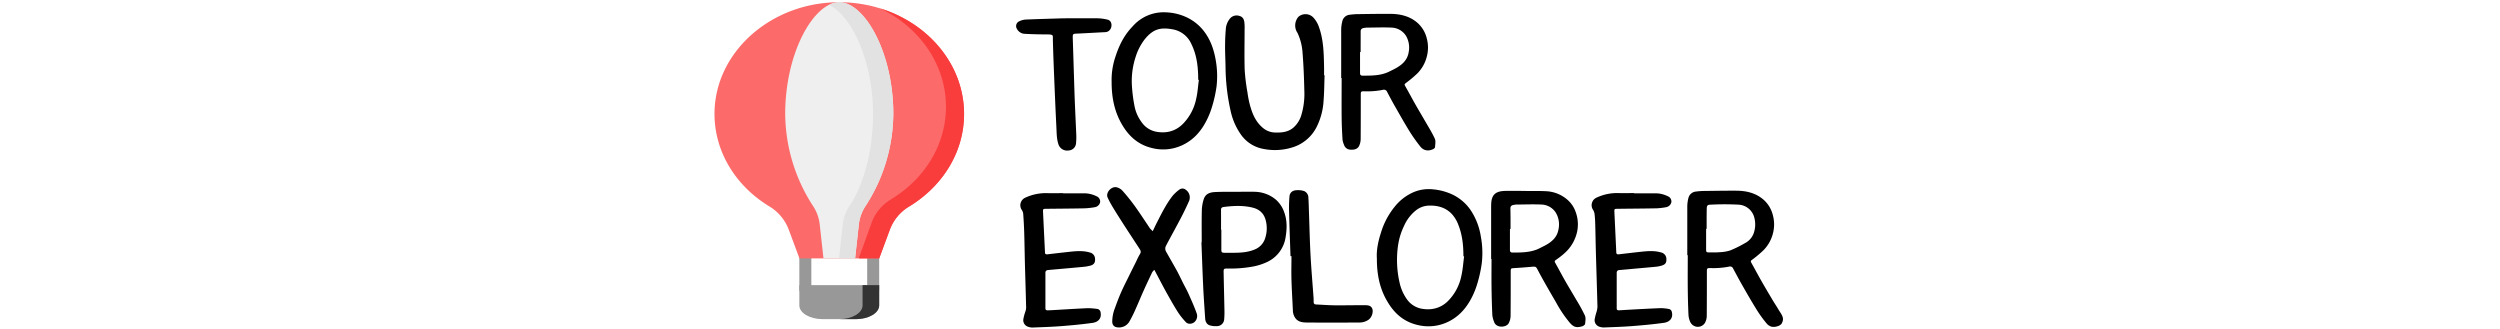
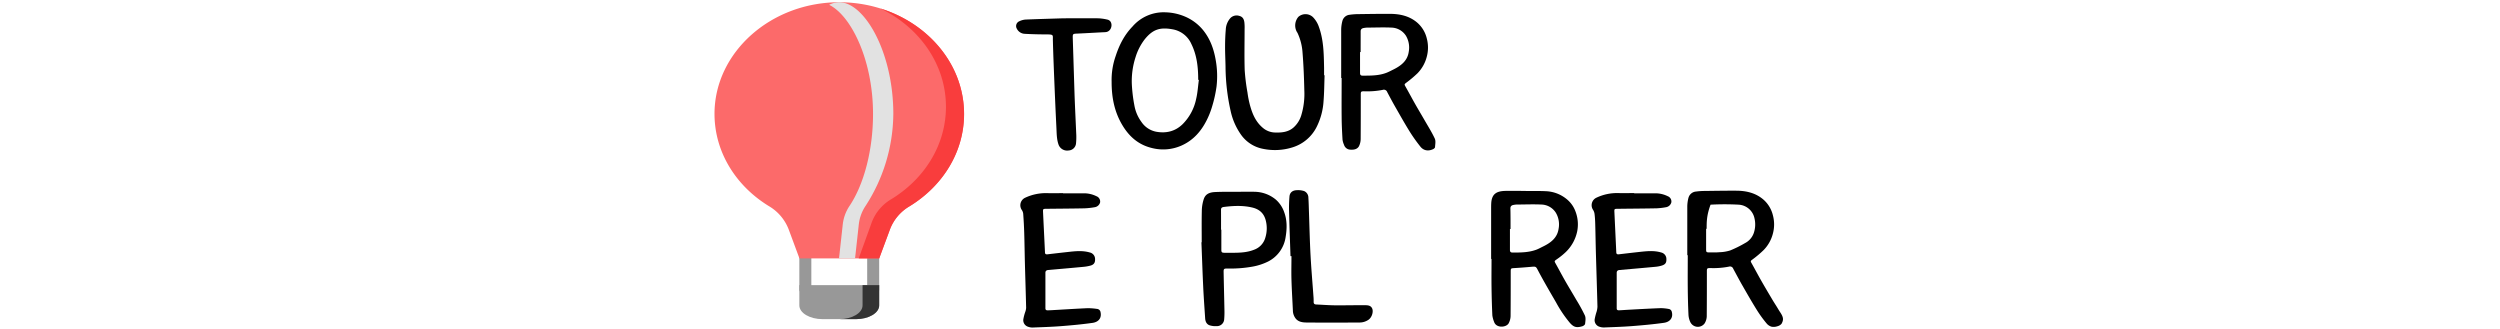
<svg xmlns="http://www.w3.org/2000/svg" id="Layer_1" height="80px" data-name="Layer 1" viewBox="0 0 607.5 187.05">
  <defs>
    <style>.cls-1{fill:#989898;}.cls-2{fill:#fc6a6a;}.cls-3{fill:#f93d3d;}.cls-4{fill:#efefef;}.cls-5{fill:#e2e2e2;}.cls-6{fill:#333;}</style>
  </defs>
  <title>TourExplorer logo</title>
  <path d="M355.56,44.34c0-9.16,0-18.32,0-27.49a20.48,20.48,0,0,1,.7-5,4.73,4.73,0,0,1,4.11-3.46,36.9,36.9,0,0,1,5.26-.37c5.86-.08,11.73-.17,17.59-.15s11.1,1.25,15.45,4.91a17.12,17.12,0,0,1,5.51,9,20,20,0,0,1-.06,10.7,20.77,20.77,0,0,1-5.22,9.17,64,64,0,0,1-6.21,5.23c-1.3,1-1.33,1-.55,2.39,1.81,3.18,3.52,6.42,5.32,9.6s3.62,6.2,5.41,9.31c2,3.49,4.18,6.92,5.86,10.53.65,1.39.25,3.22.15,4.84,0,.43-.63,1-1.12,1.2-2.75,1.29-5.4.83-7.22-1.47a91.32,91.32,0,0,1-6-8.43c-3-4.82-5.75-9.75-8.56-14.66-1.48-2.6-2.87-5.24-4.27-7.87a2,2,0,0,0-2.5-1.27,45.41,45.41,0,0,1-10.67.82c-1.66,0-1.85.21-1.85,1.71,0,8.42,0,16.84-.06,25.26a9.48,9.48,0,0,1-.95,4.19c-.9,1.73-2.86,2.16-4.86,2a3.86,3.86,0,0,1-3.64-2.73,11.11,11.11,0,0,1-.86-2.89c-.25-4.18-.46-8.37-.5-12.56-.08-7.52,0-15,0-22.56Zm11.05-14.77h-.34c0,4,0,7.91,0,11.86,0,.87.19,1.55,1.4,1.55,4.65,0,9.32.06,13.71-1.66,1.33-.53,2.59-1.21,3.87-1.84,4.49-2.22,8-5.08,8.69-10.06a13.11,13.11,0,0,0-1.59-9.1A10.08,10.08,0,0,0,384,15.68c-4.56-.22-9.14,0-13.71,0a13.64,13.64,0,0,0-1.79.21c-1.23.18-1.9.74-1.88,2C366.63,21.74,366.61,25.65,366.61,29.57Z" />
  <path d="M225.13,46.48a41.14,41.14,0,0,1,2.31-14.68c2-6.1,4.82-11.85,9.53-16.7A23.35,23.35,0,0,1,255.73,7a30.23,30.23,0,0,1,11,2.38,26.8,26.8,0,0,1,10.36,7.72c4.12,5.1,6.13,10.91,7.19,17.1A51.86,51.86,0,0,1,284.76,49a72.39,72.39,0,0,1-2.49,11.35,45.62,45.62,0,0,1-3.15,8c-3.1,6.15-7.53,11.36-14.36,14.38a25.64,25.64,0,0,1-16.49,1.43c-8.06-1.87-13.29-6.76-17.08-13.12C226.73,63.55,225.11,55.41,225.13,46.48Zm49.57-1.11-.38,0c0-7-.69-13.91-3.9-20.41A14.31,14.31,0,0,0,260,16.7c-7.26-1.36-11.43-.13-16.12,5.7a32,32,0,0,0-5.17,10.12A44.19,44.19,0,0,0,236.6,47.6a86.06,86.06,0,0,0,1.45,12.23,22.39,22.39,0,0,0,4,9.42,13.1,13.1,0,0,0,8.55,5.62c5.71,1,10.77-.33,14.82-4.27a28.35,28.35,0,0,0,7.72-14.33C274,52.7,274.2,49,274.7,45.37Z" />
  <path d="M346.13,42.77c-.18,4.89-.2,9.79-.59,14.67a37.74,37.74,0,0,1-4,14.83A22.82,22.82,0,0,1,328,83.69a33.24,33.24,0,0,1-16.71.9,19.83,19.83,0,0,1-12.65-8.07,36.78,36.78,0,0,1-5.9-13.5,118.06,118.06,0,0,1-2.89-25.17c-.06-3.76-.27-7.51-.26-11.27,0-3.25.11-6.5.4-9.74a10.45,10.45,0,0,1,2.66-6.61,4.93,4.93,0,0,1,5-1.21c2.09.53,2.66,2,2.9,3.64a26.26,26.26,0,0,1,.13,3.87c0,7.79-.19,15.59.06,23.37a116.22,116.22,0,0,0,1.58,12.7,56.57,56.57,0,0,0,1.29,6.7c1.34,5,3.17,9.81,7.55,13.43A11,11,0,0,0,318,75.29c3.83.13,7.5-.26,10.45-2.82a15.12,15.12,0,0,0,4.41-6.9,42.12,42.12,0,0,0,1.75-14.3c-.16-7.08-.43-14.17-1-21.24a31.25,31.25,0,0,0-2.83-11.25,7.71,7.71,0,0,0-.44-.72,7.55,7.55,0,0,1,.89-8.48,6.15,6.15,0,0,1,8.3.17,14.79,14.79,0,0,1,3.09,4.79c3,7.77,3.06,15.89,3.22,24,0,1.41,0,2.82,0,4.23Z" />
  <path d="M197.74,10.4c6.18,0,13-.05,19.81,0a27.85,27.85,0,0,1,5.35.78,2.88,2.88,0,0,1,1.58,1.09c1.38,2,.29,5.89-3,6-5.16.25-10.32.57-15.49.8-3,.13-3,.08-2.93,2.79q.5,15.9,1,31.82c.28,7.74.67,15.49,1,23.23a36.9,36.9,0,0,1-.16,4.58,4.4,4.4,0,0,1-4.23,4A5.18,5.18,0,0,1,195,82.24c-1.1-3.08-1.07-6.26-1.23-9.42q-.65-13.2-1.18-26.4c-.32-7.87-.64-15.73-.84-23.6-.07-2.93.59-3.26-3.6-3.27s-8.18-.1-12.27-.33a5.27,5.27,0,0,1-4.62-2.94,2.94,2.94,0,0,1,1.36-4.17,9.87,9.87,0,0,1,3.64-1C183.23,10.82,190.17,10.64,197.74,10.4Z" />
  <path d="M440.75,147.12V118.81c0-1.21,0-2.43.08-3.64.39-5.11,3.13-6.65,8.26-6.71,4.49-.06,9,0,13.46.07,3.14,0,6.29-.06,9.42.11a19.82,19.82,0,0,1,11.86,4.62,16.1,16.1,0,0,1,4.89,7,20.38,20.38,0,0,1,.95,11.09,22.74,22.74,0,0,1-6.66,12,41.12,41.12,0,0,1-5,4c-1.39,1-1.4,1-.58,2.46,1.81,3.23,3.52,6.5,5.36,9.72,2.07,3.63,4.27,7.21,6.36,10.83a91.8,91.8,0,0,1,4.87,8.89c.61,1.39.3,3.16.12,4.73-.05.52-.9,1.18-1.54,1.38-3.34,1-4.94.56-7.17-2a70.25,70.25,0,0,1-7.79-11.55c-2.12-3.66-4.26-7.3-6.34-11-1.47-2.6-2.91-5.22-4.29-7.86-.72-1.37-1.1-1.56-2.78-1.41-3.38.3-6.76.57-10.15.77-2.1.12-2.2.14-2.2,2,0,8.38,0,16.76-.07,25.14a9.17,9.17,0,0,1-1.1,4.24c-1.41,2.48-7.09,2.84-8.27-.81a14.74,14.74,0,0,1-1-3.71q-.36-7.87-.46-15.74c-.08-5.44,0-10.88,0-16.33Zm11-17h-.31c0,4,0,7.91,0,11.87,0,.92.28,1.5,1.45,1.5,4.65,0,9.32,0,13.71-1.68,1.29-.51,2.5-1.19,3.75-1.8,4.5-2.19,8-5,8.73-10a13,13,0,0,0-1.6-9.2,10,10,0,0,0-8.26-4.6c-4.64-.22-9.31,0-14,0a11.59,11.59,0,0,0-1.66.21c-1.24.19-1.87.8-1.86,2C451.8,122.27,451.78,126.18,451.78,130.09Z" />
-   <path d="M552.2,145c0-9.2,0-18.4,0-27.61a20.44,20.44,0,0,1,.67-5,4.85,4.85,0,0,1,4.32-3.56,36.2,36.2,0,0,1,5-.33c5.91-.08,11.82-.18,17.72-.15,5.71,0,11,1.25,15.34,4.87a17.22,17.22,0,0,1,5.58,9.06,20,20,0,0,1,0,10.47,20.71,20.71,0,0,1-5.22,9.3,59.44,59.44,0,0,1-6.2,5.25c-1.35,1-1.39,1-.56,2.46,1.8,3.19,3.49,6.43,5.31,9.61,2.07,3.64,4.21,7.24,6.35,10.84,1,1.71,2.13,3.37,3.14,5.08.19.32,1.12,1.86,1.53,2.42,1.43,2.29,2,3.8.53,6.3a4.74,4.74,0,0,1-2.34,1.37,6.52,6.52,0,0,1-3.35.23,5.79,5.79,0,0,1-2.75-1.84,68.92,68.92,0,0,1-5.14-7c-3-4.75-5.75-9.58-8.53-14.42-1.83-3.18-3.53-6.42-5.28-9.63a1.94,1.94,0,0,0-2.41-1.24,45.32,45.32,0,0,1-10.66.82c-1.75,0-1.92.2-1.92,1.78,0,8.38,0,16.76-.07,25.14A8,8,0,0,1,562,183.8a4.75,4.75,0,0,1-8.13-.92,11.32,11.32,0,0,1-1-4.17c-.23-5-.35-9.94-.4-14.91-.06-6.27,0-12.53,0-18.8Zm11-15h-.3c0,3.92,0,7.83,0,11.75,0,1.51.22,1.67,1.9,1.66,1.9,0,3.81.07,5.69-.11a22.76,22.76,0,0,0,6.06-1,65.8,65.8,0,0,0,8.46-4.18,10.19,10.19,0,0,0,5-5.81,15.08,15.08,0,0,0,.35-8.35,9.74,9.74,0,0,0-8.94-7.67,147.46,147.46,0,0,0-16,0c-1.75,0-2.14.57-2.16,2.2C563.17,122.37,563.2,126.21,563.2,130Z" />
-   <path d="M375.84,146.89c-.34-4.64.72-9.8,2.36-14.83a42.75,42.75,0,0,1,7.66-14.48,27.73,27.73,0,0,1,10.77-8.37,22.25,22.25,0,0,1,11.2-1.62,32.93,32.93,0,0,1,11.74,3.33,26.45,26.45,0,0,1,9.31,8.13,37.2,37.2,0,0,1,6,15.2,50.6,50.6,0,0,1,.55,15.33A74.11,74.11,0,0,1,433,160.81a45.62,45.62,0,0,1-3.2,8.13c-3.1,6.09-7.52,11.27-14.31,14.27A25.62,25.62,0,0,1,399,184.65c-8.11-1.89-13.34-6.8-17.14-13.23C377.43,164,375.8,155.94,375.84,146.89Zm49.56-1.24-.39,0c0-6.14-.6-12.18-2.92-18a18.72,18.72,0,0,0-3.62-6c-3.44-3.68-7.93-5-13.13-4.83a12.42,12.42,0,0,0-7.07,2.51,23.12,23.12,0,0,0-6.93,8.88,37.56,37.56,0,0,0-3.47,11.24,57.43,57.43,0,0,0,.84,21,25.65,25.65,0,0,0,4,9.31,13.14,13.14,0,0,0,8.4,5.61c5.65,1.05,10.73-.2,14.79-4a28.15,28.15,0,0,0,7.93-14.61C424.69,153.05,424.9,149.32,425.4,145.65Z" />
-   <path d="M248.48,131.36c.89-1.84,1.59-3.38,2.37-4.89,1.43-2.79,2.82-5.6,4.39-8.33a59.67,59.67,0,0,1,4.4-6.72,22.05,22.05,0,0,1,4-3.71,2.9,2.9,0,0,1,3.65.14,5.26,5.26,0,0,1,1.88,6.25c-1.33,3-2.77,6.05-4.3,9-2.38,4.58-4.89,9.11-7.33,13.66-.51.94-1,1.89-1.5,2.84a3.35,3.35,0,0,0,0,3.29c2.06,3.68,4.19,7.34,6.21,11,1.18,2.16,2.21,4.39,3.31,6.59S268,165,269,167.33c1.58,3.53,3.17,7.06,4.45,10.69a4.55,4.55,0,0,1-.88,4.58c-1.27,1.48-3.86,1.88-5.21.47a38.65,38.65,0,0,1-4.65-5.85c-2.31-3.65-4.41-7.41-6.51-11.16-1.86-3.34-3.59-6.73-5.38-10.1-.43-.81-.86-1.6-1.42-2.66a7.77,7.77,0,0,0-1.23,1.42c-1.64,3.43-3.26,6.86-4.82,10.32-1.46,3.25-2.79,6.55-4.26,9.79a74,74,0,0,1-3.88,7.89,6.78,6.78,0,0,1-6.38,3.31c-2.2-.1-3.31-1.28-3.35-3.28a21.46,21.46,0,0,1,1.57-7.81c1.08-3,2.17-5.92,3.44-8.81,1.35-3.08,2.91-6.08,4.39-9.11s2.86-5.75,4.29-8.63a40,40,0,0,1,2.1-4.13c.82-1.24.19-2.15-.43-3.12-2.86-4.4-5.76-8.77-8.6-13.18-2.17-3.36-4.32-6.73-6.39-10.15a57.36,57.36,0,0,1-3-5.58c-1.19-2.6,1.89-6.36,4.94-5.86a6.56,6.56,0,0,1,3.51,2c2.43,2.72,4.71,5.56,6.84,8.48,2.6,3.58,5,7.29,7.46,10.94.47.7.91,1.42,1.42,2.09C247.41,130.31,247.86,130.71,248.48,131.36Z" />
+   <path d="M552.2,145c0-9.2,0-18.4,0-27.61a20.44,20.44,0,0,1,.67-5,4.85,4.85,0,0,1,4.32-3.56,36.2,36.2,0,0,1,5-.33c5.91-.08,11.82-.18,17.72-.15,5.71,0,11,1.25,15.34,4.87a17.22,17.22,0,0,1,5.58,9.06,20,20,0,0,1,0,10.47,20.71,20.71,0,0,1-5.22,9.3,59.44,59.44,0,0,1-6.2,5.25c-1.35,1-1.39,1-.56,2.46,1.8,3.19,3.49,6.43,5.31,9.61,2.07,3.64,4.21,7.24,6.35,10.84,1,1.71,2.13,3.37,3.14,5.08.19.32,1.12,1.86,1.53,2.42,1.43,2.29,2,3.8.53,6.3a4.74,4.74,0,0,1-2.34,1.37,6.52,6.52,0,0,1-3.35.23,5.79,5.79,0,0,1-2.75-1.84,68.92,68.92,0,0,1-5.14-7c-3-4.75-5.75-9.58-8.53-14.42-1.83-3.18-3.53-6.42-5.28-9.63a1.94,1.94,0,0,0-2.41-1.24,45.32,45.32,0,0,1-10.66.82c-1.75,0-1.92.2-1.92,1.78,0,8.38,0,16.76-.07,25.14A8,8,0,0,1,562,183.8a4.75,4.75,0,0,1-8.13-.92,11.32,11.32,0,0,1-1-4.17c-.23-5-.35-9.94-.4-14.91-.06-6.27,0-12.53,0-18.8Zm11-15h-.3c0,3.92,0,7.83,0,11.75,0,1.51.22,1.67,1.9,1.66,1.9,0,3.81.07,5.69-.11a22.76,22.76,0,0,0,6.06-1,65.8,65.8,0,0,0,8.46-4.18,10.19,10.19,0,0,0,5-5.81,15.08,15.08,0,0,0,.35-8.35,9.74,9.74,0,0,0-8.94-7.67,147.46,147.46,0,0,0-16,0C563.17,122.37,563.2,126.21,563.2,130Z" />
  <path d="M197.58,109.83c4,0,8,0,12,0a15.89,15.89,0,0,1,6.93,1.66,3.22,3.22,0,0,1,2.06,3.58,3.72,3.72,0,0,1-3,2.65,43.31,43.31,0,0,1-5.89.65c-7.24.15-14.49.18-21.74.27-1.71,0-1.85.14-1.78,1.73.35,7.66.75,15.33,1.1,23,0,.94.48,1.24,1.46,1.12,3.85-.45,7.69-.9,11.54-1.32,4.16-.46,8.32-.93,12.44.27a3.79,3.79,0,0,1,3,3.29c.15,1.87-.13,3.44-2.44,4.13a22.64,22.64,0,0,1-4.26.76c-6.65.63-13.29,1.2-19.94,1.79-1,.1-1.55.6-1.55,1.55,0,6.73,0,13.47,0,20.21,0,.81.42,1.16,1.25,1.14,1.07,0,2.15-.07,3.23-.13,6.5-.37,13-.79,19.5-1.08a36.17,36.17,0,0,1,5.27.4,2.21,2.21,0,0,1,2.09,1.94c.68,3.32-1.17,5.5-4.51,6-6,.85-12,1.4-18,1.87-5.33.41-10.68.57-16,.78a7.06,7.06,0,0,1-2.62-.42,3.89,3.89,0,0,1-2.74-4.35,25.69,25.69,0,0,1,1.11-4.19,8.35,8.35,0,0,0,.47-2.27c-.2-8.38-.47-16.76-.7-25.14-.15-5.8-.21-11.59-.39-17.39-.11-3.64-.31-7.28-.58-10.91a4.82,4.82,0,0,0-.89-2.27,4.7,4.7,0,0,1,2-6.8,27.68,27.68,0,0,1,12.69-2.61c2.93.09,5.87,0,8.8,0Z" />
  <path d="M522.05,109.83c4.05,0,8.11,0,12.16,0a15.87,15.87,0,0,1,6.93,1.67,3.2,3.2,0,0,1,2,3.48,3.72,3.72,0,0,1-2.88,2.72,37.87,37.87,0,0,1-5.5.66c-7.41.15-14.83.18-22.25.28-1.65,0-1.8.13-1.73,1.65.35,7.7.73,15.41,1.08,23.12.05,1,.6,1.17,1.53,1.07,3.84-.45,7.69-.91,11.54-1.33,4.16-.45,8.32-.92,12.44.3a3.79,3.79,0,0,1,2.93,3.2c.19,2.39-.32,3.45-2.37,4.17a17.28,17.28,0,0,1-4,.78c-6.73.63-13.46,1.21-20.19,1.8-1.1.09-1.64.62-1.64,1.6,0,6.74,0,13.48,0,20.22,0,.94.62,1.12,1.43,1.08,1.72-.08,3.44-.22,5.16-.31,6.12-.33,12.23-.68,18.35-.91a25.3,25.3,0,0,1,4.49.44,2.11,2.11,0,0,1,1.88,1.71c.87,3.39-1.09,5.7-4.49,6.18-6,.84-12,1.39-18,1.86-5.28.41-10.59.57-15.89.78a7.38,7.38,0,0,1-2.64-.38,3.88,3.88,0,0,1-2.8-4.31,32.06,32.06,0,0,1,1.1-4.31,11.79,11.79,0,0,0,.47-2.86c-.26-10.1-.59-20.21-.88-30.31-.15-5.52-.22-11-.38-16.56-.05-1.92-.15-3.84-.39-5.75a5.83,5.83,0,0,0-.94-2.49,4.7,4.7,0,0,1,2.06-6.78,27.28,27.28,0,0,1,12.31-2.6c3,.08,6,0,9.06,0Z" />
  <path d="M276.32,137.65c0-5.91-.09-11.83.05-17.74a22.79,22.79,0,0,1,1.08-6.7c.86-2.55,2.6-3.92,6.5-4.1,4.13-.19,8.28-.12,12.42-.14,3.36,0,6.73-.11,10.09,0a19.24,19.24,0,0,1,12,4.47,16.82,16.82,0,0,1,4.77,7.26c1.66,4.58,1.54,9.31.76,14a18.49,18.49,0,0,1-10,13.91,33,33,0,0,1-8.95,2.9,71.32,71.32,0,0,1-14.15,1.05c-1.91,0-2.16.18-2.13,2,.14,7.24.33,14.48.47,21.72a46.5,46.5,0,0,1-.16,5.28,4.1,4.1,0,0,1-4.32,3.73,10.6,10.6,0,0,1-4.11-.52c-1.69-.69-2.26-2.28-2.37-3.91-.39-6.06-.84-12.12-1.12-18.18-.4-8.33-.66-16.66-1-25Zm11-7.15h.15c0,3.79,0,7.59,0,11.38,0,1.52.3,1.73,2,1.75l3.49,0c4.49,0,9-.07,13.18-1.77a10.12,10.12,0,0,0,6.28-6.7,17.9,17.9,0,0,0,.17-10.33c-1.11-3.84-3.68-6-7.56-6.92-5.34-1.27-10.76-1-16.18-.32-1.07.14-1.58.57-1.57,1.61C287.32,123,287.3,126.74,287.3,130.5Z" />
  <path d="M326.76,145.51c-.28-8.41-.6-16.83-.81-25.24a75.77,75.77,0,0,1,.23-8.66c.21-2.31,1.85-3.56,4.4-3.56a10.75,10.75,0,0,1,4,.54,4.08,4.08,0,0,1,2.34,3.81c.19,2.81.24,5.63.34,8.45.28,8.06.46,16.13.89,24.19.41,7.74,1.09,15.47,1.64,23.2a30.24,30.24,0,0,1,.12,3.29c0,1,.44,1.42,1.51,1.47,3.49.15,7,.43,10.46.47,5.47.05,10.95-.09,16.42-.06,1.86,0,4-.14,4.88,1.88.76,1.74-.06,4.94-2.1,6.38a8.9,8.9,0,0,1-5.18,1.57c-9.92.06-19.84.09-29.76,0-2.36,0-4.9-.27-6.48-2.32a7.62,7.62,0,0,1-1.54-4.4c-.27-5.87-.64-11.73-.81-17.6-.13-4.46,0-8.93,0-13.39Z" />
  <path class="cls-1" d="M51.11,166.73c-1.89,0-3.41-.91-3.41-2V142.53c0-1.12,1.52-2,3.41-2s3.41.9,3.41,2v22.18C54.52,165.82,53,166.73,51.11,166.73Z" />
  <path class="cls-1" d="M89.66,166.73c-1.88,0-3.41-.91-3.41-2V142.53c0-1.12,1.53-2,3.41-2s3.41.9,3.41,2v22.18C93.07,165.82,91.54,166.73,89.66,166.73Z" />
  <path class="cls-2" d="M141.27,64.73c0-34.77-31.25-63-70-63.45C32,.84-.46,29.47-.5,64.66c0,21.82,12.24,41.07,31,52.51a26.25,26.25,0,0,1,11.11,13.08l6.14,16.56H93.07l6.14-16.56a25.84,25.84,0,0,1,11-13C128.94,105.85,141.27,86.58,141.27,64.73Z" />
  <path class="cls-3" d="M93.74,4.8C115.92,15.53,131,36.52,131,60.67c0,21.84-12.34,41.11-31.11,52.53a25.82,25.82,0,0,0-11,13l-7.46,20.63H93.07l6.14-16.56a25.84,25.84,0,0,1,11-13c18.77-11.41,31.1-30.68,31.1-52.52C141.27,37,121.41,13.44,93.74,4.8Z" />
-   <path class="cls-4" d="M101.1,64.73c0-35-16.36-63.45-30.72-63.45S39.67,29.69,39.67,64.73a97.29,97.29,0,0,0,15.7,52.15,23.45,23.45,0,0,1,3.89,10.47l2.15,19.46h18l2.14-19.46a23.58,23.58,0,0,1,3.9-10.47A97.29,97.29,0,0,0,101.1,64.73Z" />
  <path class="cls-5" d="M70.38,1.28a13,13,0,0,0-5.76,1.45c12.63,6.2,24.95,31.6,24.95,62,0,21.61-5.62,40.69-13.28,52.15a23.58,23.58,0,0,0-3.9,10.47l-2.14,19.46h9.11l2.14-19.46a23.58,23.58,0,0,1,3.9-10.47,97.29,97.29,0,0,0,15.7-52.15C101.1,29.69,84.74,1.28,70.38,1.28Z" />
  <path class="cls-1" d="M79.84,181.33H60.93c-7.31,0-13.23-3.51-13.23-7.83V162H93.07V173.5C93.07,177.82,87.14,181.33,79.84,181.33Z" />
  <path class="cls-6" d="M83.62,162V173.5c0,4.32-5.93,7.83-13.24,7.83h9.46c7.3,0,13.23-3.51,13.23-7.83V162Z" />
</svg>